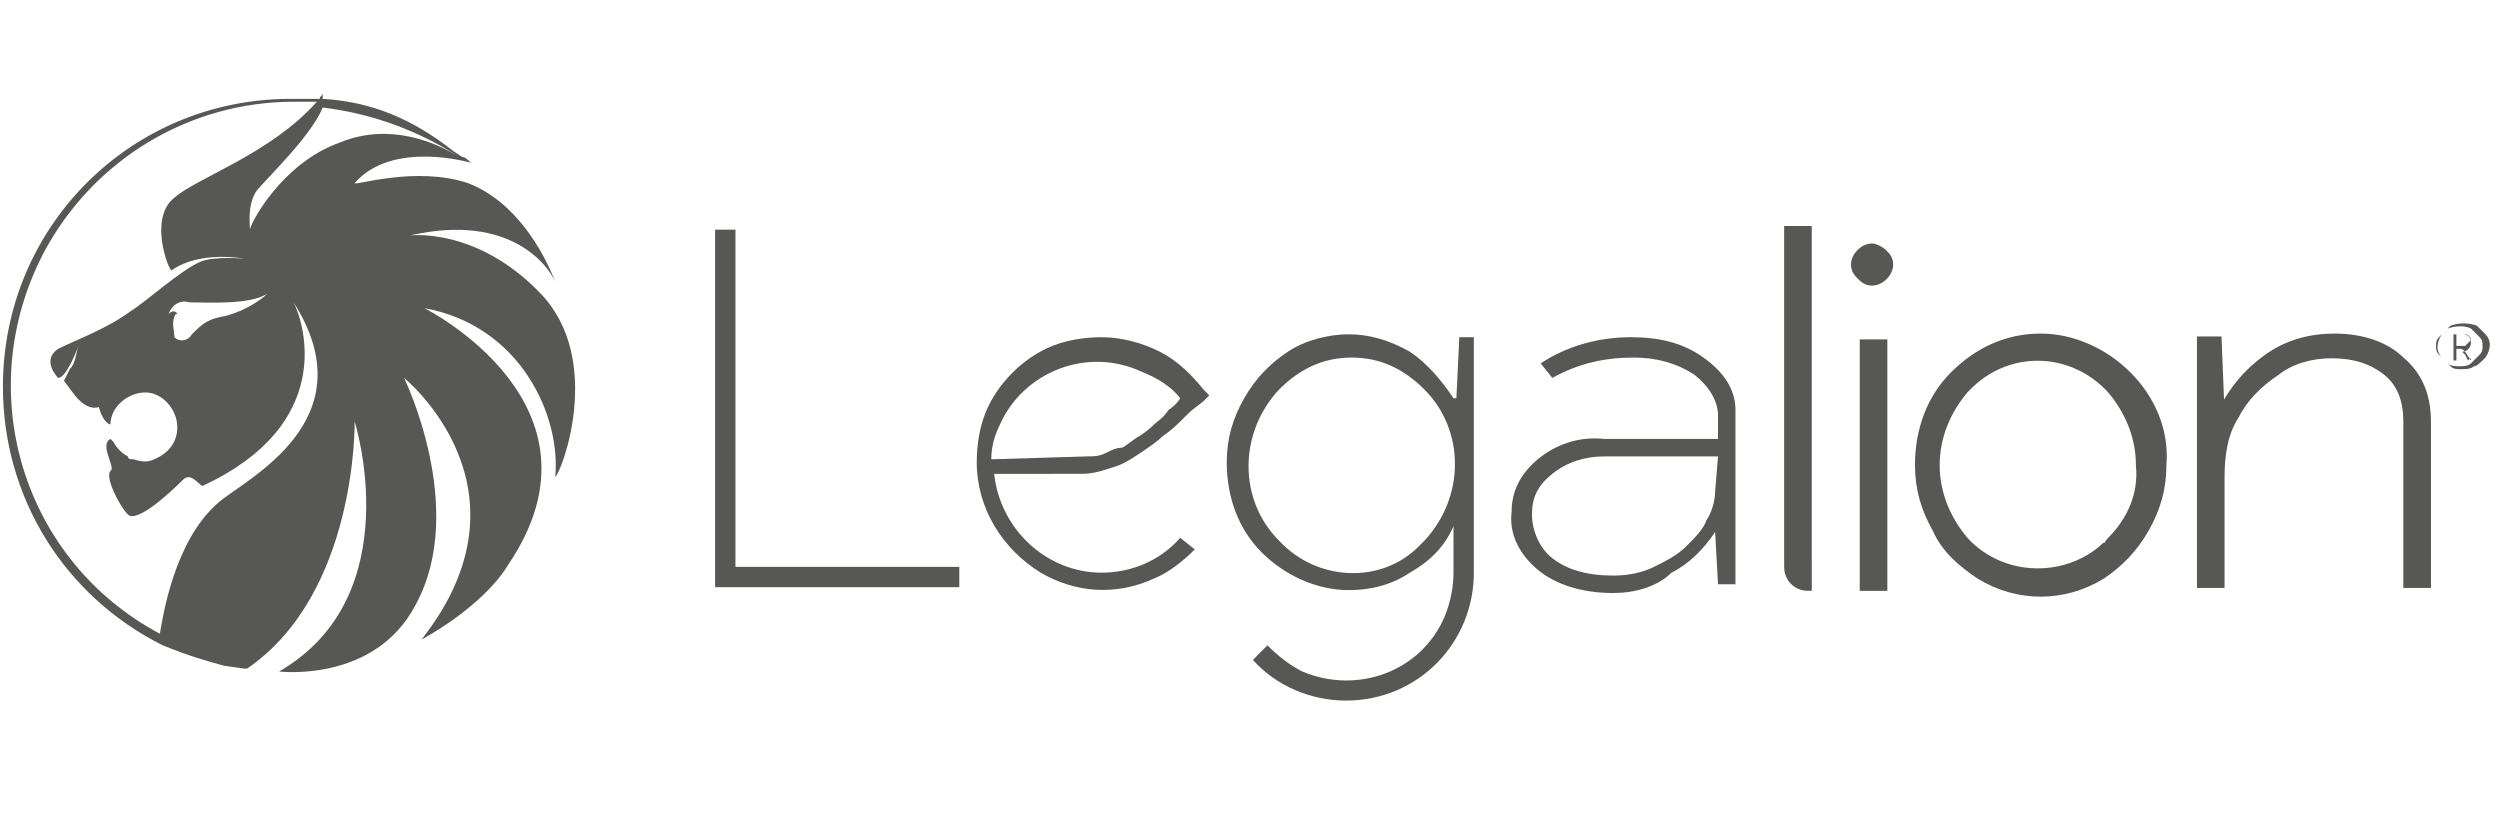
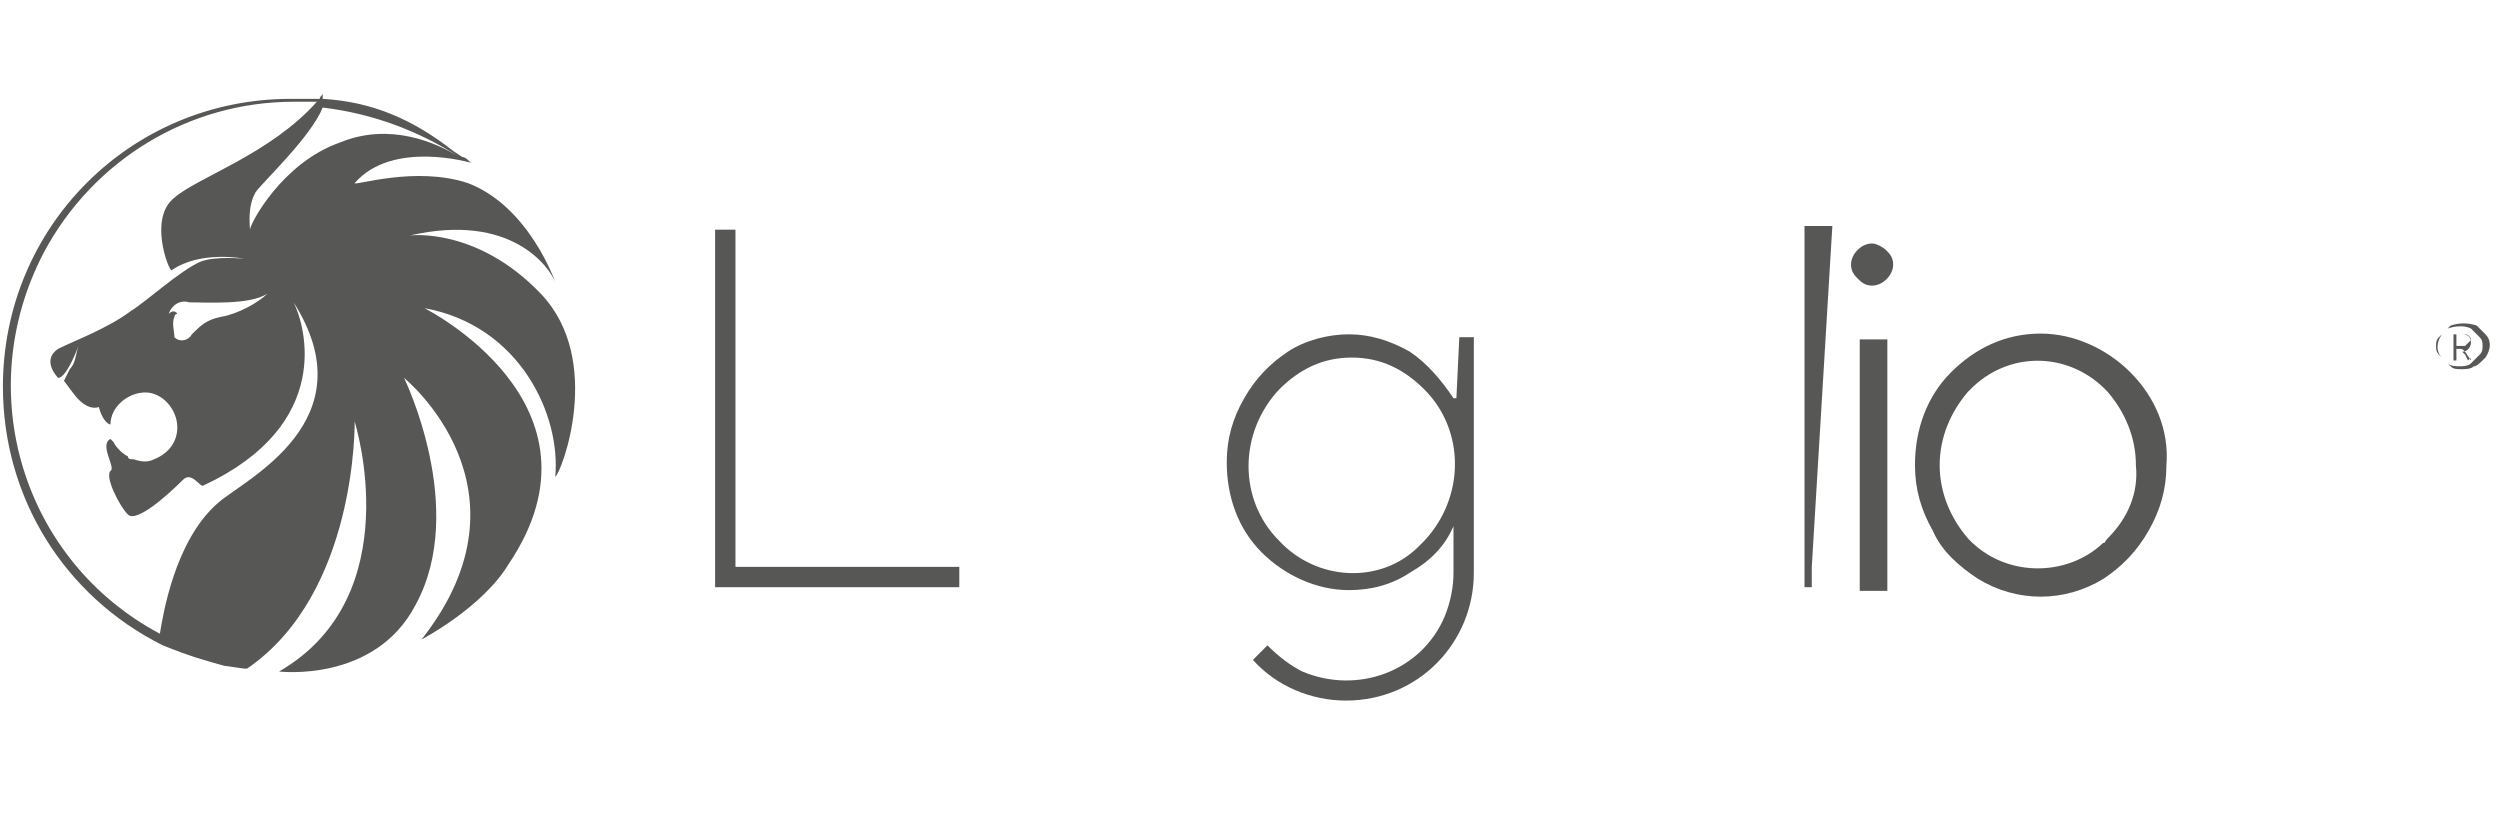
<svg xmlns="http://www.w3.org/2000/svg" version="1.1" id="Capa_1" x="0px" y="0px" viewBox="0 0 86 28.4" style="enable-background:new 0 0 86 28.4;" xml:space="preserve">
  <style type="text/css">
	.st0{fill:#575756;}
	.st1{fill:#575756;stroke:#575756;stroke-width:0.25;stroke-miterlimit:10;}
</style>
  <g id="Capa_2_00000003787336054282852320000011181558154452863135_">
    <g id="Capa_1-2">
      <path class="st0" d="M18.6,10.1c-2.2-2.3-4.5-2-4.5-2c3.5-0.8,4.8,1.1,5,1.6c0,0-0.9-2.6-3-3.4c-1.8-0.6-3.9,0.1-3.9,0    c1.3-1.5,4-0.7,4-0.7c-0.1-0.1-0.2-0.2-0.3-0.2l-0.3-0.2c-1.4-1.1-2.8-1.7-4.5-1.8c0-0.1,0-0.1,0-0.2h0c0,0.1-0.1,0.1-0.1,0.2    c-0.3,0-0.7,0-1,0c-5.5,0-9.9,4.4-9.9,9.9c0,3.8,2.1,7.2,5.5,8.9c1,0.4,1.4,0.5,2.1,0.7l0.7,0.1l0.1,0c3.8-2.6,3.7-8.5,3.7-8.5    c0,0,1.9,6-2.6,8.6c0,0,3.3,0.4,4.7-2.3c1.8-3.3-0.4-7.8-0.4-7.8c0,0,4.7,3.8,0.6,9c0,0,2.1-1.1,3-2.6c3.7-5.5-2.9-8.8-2.9-8.8    c3.3,0.6,4.7,3.7,4.5,5.8C19.3,16.3,20.8,12.4,18.6,10.1z M7.5,17.3c-1.5,1.3-1.9,3.9-2,4.5c-4.7-2.5-6.5-8.3-4-13.1    c1.7-3.2,5-5.2,8.6-5.2c0.3,0,0.5,0,0.8,0C9.3,5.3,6.8,6.1,6,6.8C5.1,7.5,5.8,9.3,5.9,9.3c1-0.7,2.5-0.4,2.5-0.4s-1-0.1-1.5,0.1    C6.2,9.3,5,10.4,4.5,10.7C3.7,11.3,2.6,11.7,2,12C1.4,12.4,2,13,2,13l0,0c0.3,0,0.7-1.1,0.7-1.1c-0.1,0.3-0.1,0.6-0.3,0.8    c-0.2,0.4-0.2,0.4-0.2,0.4l0,0l0.3,0.4C3,14.2,3.4,14,3.4,14l0,0c0.1,0.4,0.3,0.6,0.4,0.6c0-0.6,0.6-1.1,1.2-1.1    c0.6,0,1.1,0.6,1.1,1.2c0,0.5-0.3,0.9-0.8,1.1c-0.2,0.1-0.4,0.1-0.7,0c-0.1,0-0.2,0-0.2-0.1c-0.2-0.1-0.4-0.3-0.5-0.5    c-0.1-0.1-0.1-0.1-0.1-0.1s0,0,0,0c-0.4,0.2,0.2,1,0,1.1c-0.2,0.2,0.3,1.2,0.6,1.5s1.4-0.7,1.9-1.2c0.3-0.3,0.6,0.3,0.7,0.2    c4.5-2.1,3.5-5.5,3.1-6.3C12.7,14.5,8.4,16.5,7.5,17.3z M5.8,10.8C5.8,10.8,5.8,10.8,5.8,10.8c0.1-0.3,0.4-0.5,0.7-0.4    c0.6,0,2.1,0.1,2.7-0.3c0,0,0,0,0,0c-0.3,0.3-1,0.7-1.6,0.8c-0.5,0.1-0.7,0.3-1,0.6c-0.1,0.2-0.4,0.3-0.6,0.1    C6,11.4,5.9,11.1,6,10.9c0,0,0-0.1,0.1-0.1l0,0l0,0C6.1,10.8,6,10.6,5.8,10.8z M8.6,7.9L8.6,7.9c0-0.1-0.1-0.8,0.2-1.3    c0.3-0.4,1.9-1.9,2.3-2.9c1.7,0.2,3.3,0.8,4.7,1.7c-0.8-0.5-2.4-1.2-4.1-0.5C9.7,5.6,8.6,7.7,8.6,7.9z" />
      <path class="st0" d="M24.6,7.9h0.7v11.6H33v0.7h-8.4V7.9z" />
-       <path class="st0" d="M34.2,16.3c0.2,1.9,1.8,3.4,3.7,3.4c1,0,2-0.4,2.7-1.2l0.5,0.4c-0.4,0.4-0.9,0.8-1.4,1    c-1.3,0.6-2.7,0.5-3.9-0.2c-1.3-0.8-2.2-2.2-2.2-3.8c0-0.6,0.1-1.2,0.3-1.7c0.4-1,1.3-1.9,2.3-2.3c0.5-0.2,1.1-0.3,1.7-0.3    c0.7,0,1.4,0.2,2,0.5c0.6,0.3,1.1,0.8,1.5,1.3l0.2,0.2l-0.2,0.2c-0.1,0.1-0.3,0.2-0.6,0.5c-0.3,0.3-0.5,0.5-0.8,0.7    c-0.2,0.2-0.5,0.4-0.8,0.6c-0.3,0.2-0.6,0.4-1,0.5c-0.3,0.1-0.6,0.2-1,0.2L34.2,16.3z M37.4,15.7c0.2,0,0.4,0,0.6-0.1    c0.2-0.1,0.4-0.2,0.6-0.2c0.2-0.1,0.4-0.3,0.6-0.4c0.3-0.2,0.4-0.3,0.5-0.4c0.1-0.1,0.3-0.2,0.5-0.5c0.3-0.2,0.4-0.4,0.4-0.4    c-0.3-0.4-0.8-0.7-1.3-0.9c-1.9-0.9-4.1,0-4.9,1.8c-0.2,0.4-0.3,0.8-0.3,1.2L37.4,15.7z" />
      <path class="st0" d="M50.7,19.7c0,2.4-1.9,4.4-4.4,4.4c-1.2,0-2.4-0.5-3.2-1.4l0.5-0.5c0.4,0.4,0.8,0.7,1.2,0.9    c1.9,0.8,4.1,0,4.9-1.9c0.2-0.5,0.3-1,0.3-1.5v-1.6c-0.3,0.7-0.8,1.2-1.5,1.6c-0.6,0.4-1.3,0.6-2.1,0.6c-1.1,0-2.2-0.5-3-1.3    c-0.8-0.8-1.2-1.9-1.2-3.1c0-0.8,0.2-1.5,0.6-2.2c0.4-0.7,0.9-1.2,1.5-1.6c0.6-0.4,1.4-0.6,2.1-0.6c0.7,0,1.4,0.2,2.1,0.6    c0.6,0.4,1.1,1,1.5,1.6h0.1l0.1-2.1h0.5L50.7,19.7z M46.5,12.3c-1,0-1.8,0.4-2.5,1.1c-1.4,1.5-1.4,3.8,0,5.2    c1.3,1.4,3.5,1.5,4.8,0.2c0.1-0.1,0.1-0.1,0.2-0.2c1.4-1.5,1.4-3.8,0-5.2C48.3,12.7,47.5,12.3,46.5,12.3z" />
-       <path class="st0" d="M55.5,20.4c-1.1,0-2-0.3-2.6-0.8c-0.6-0.5-1-1.2-0.9-2c0-0.7,0.3-1.3,0.9-1.8c0.6-0.5,1.4-0.8,2.3-0.7h3.9    v-0.8c0-0.5-0.3-1-0.8-1.4c-0.6-0.4-1.3-0.6-2.1-0.6c-1,0-1.9,0.2-2.8,0.7L53,12.5c0.9-0.6,2-0.9,3.1-0.9c1,0,1.8,0.2,2.5,0.7    c0.7,0.5,1.1,1.1,1.1,1.8v6h-0.6l-0.1-1.8h0c-0.4,0.6-0.9,1.1-1.5,1.4C57,20.2,56.2,20.4,55.5,20.4z M59.1,15.7h-3.9    c-0.7,0-1.3,0.2-1.8,0.6c-0.5,0.4-0.7,0.8-0.7,1.4c0,0.6,0.3,1.2,0.7,1.5c0.5,0.4,1.2,0.6,2.1,0.6c0.5,0,1-0.1,1.4-0.3    c0.4-0.2,0.8-0.4,1.1-0.7c0.3-0.3,0.6-0.6,0.7-0.9c0.2-0.3,0.3-0.7,0.3-1L59.1,15.7z" />
-       <path class="st1" d="M62.2,19.5C62.2,19.5,62.2,19.5,62.2,19.5l0,0.7c-0.4,0-0.7-0.3-0.7-0.7c0,0,0,0,0,0V7.9h0.7L62.2,19.5z" />
+       <path class="st1" d="M62.2,19.5C62.2,19.5,62.2,19.5,62.2,19.5l0,0.7c0,0,0,0,0,0V7.9h0.7L62.2,19.5z" />
      <path class="st1" d="M63.8,9.1c0-0.3,0.3-0.6,0.6-0.6c0.1,0,0.3,0.1,0.4,0.2c0.1,0.1,0.2,0.2,0.2,0.4c0,0.3-0.3,0.6-0.6,0.6    c-0.2,0-0.3-0.1-0.4-0.2C63.9,9.4,63.8,9.3,63.8,9.1z M64.1,11.8h0.7v8.4h-0.7V11.8z" />
      <path class="st1" d="M70.2,11.6c1.1,0,2.2,0.5,3,1.3c0.8,0.8,1.3,1.9,1.2,3.1c0,0.8-0.2,1.5-0.6,2.2c-0.4,0.7-0.9,1.2-1.5,1.6    c-1.3,0.8-2.9,0.8-4.2,0c-0.6-0.4-1.2-0.9-1.5-1.6C66.2,17.5,66,16.8,66,16c0-1.2,0.4-2.3,1.2-3.1C68,12.1,69,11.6,70.2,11.6z     M66.6,16c0,1,0.4,1.9,1,2.6c1.3,1.4,3.5,1.4,4.8,0.2c0.1,0,0.1-0.1,0.2-0.2c0.7-0.7,1.1-1.6,1-2.6c0-1-0.4-1.9-1-2.6    c-1.3-1.4-3.4-1.5-4.8-0.2c-0.1,0.1-0.1,0.1-0.2,0.2C67,14.1,66.6,15,66.6,16z" />
-       <path class="st1" d="M76.4,14.2c0.4-0.8,0.9-1.4,1.6-1.9c0.7-0.5,1.5-0.7,2.3-0.7c1,0,1.8,0.3,2.3,0.8c0.6,0.5,0.9,1.2,0.9,2.1    v5.6h-0.7v-5.6c0-0.7-0.2-1.3-0.7-1.7c-0.5-0.4-1.1-0.6-1.9-0.6c-0.7,0-1.4,0.2-1.9,0.6c-0.6,0.4-1.1,0.9-1.4,1.5    c-0.4,0.6-0.5,1.4-0.5,2.1v3.7h-0.7v-8.4h0.6L76.4,14.2L76.4,14.2z" />
      <path class="st0" d="M85.1,12.6c-0.1,0.1-0.3,0.1-0.4,0.1c-0.2,0-0.3,0-0.4-0.1c-0.1-0.1-0.2-0.2-0.3-0.3c-0.2-0.2-0.2-0.5,0-0.8    c0.1-0.1,0.2-0.2,0.3-0.3c0.3-0.1,0.6-0.1,0.9,0c0.1,0.1,0.2,0.2,0.3,0.3c0.2,0.2,0.2,0.5,0,0.8C85.3,12.5,85.2,12.6,85.1,12.6z     M85.3,11.6c-0.1-0.1-0.2-0.2-0.3-0.3c-0.2-0.1-0.5-0.1-0.8,0c-0.1,0.1-0.2,0.2-0.3,0.3c-0.1,0.1-0.1,0.2-0.1,0.3    c0,0.1,0,0.2,0.1,0.3c0.1,0.1,0.2,0.2,0.3,0.3c0.1,0.1,0.3,0.1,0.4,0.1c0.1,0,0.3,0,0.4-0.1c0.1-0.1,0.2-0.2,0.3-0.3    c0.1-0.1,0.1-0.2,0.1-0.3C85.4,11.8,85.4,11.7,85.3,11.6z M85,12.4C85,12.4,84.9,12.4,85,12.4C84.9,12.3,84.9,12.3,85,12.4    l-0.2-0.3C84.7,12,84.7,12,84.6,12h-0.1v0.4h-0.1v-0.9h0.3c0.2,0,0.3,0.1,0.3,0.3c0,0,0,0,0,0c0,0.1-0.1,0.3-0.3,0.3c0,0,0,0,0,0    c0,0,0,0,0.1,0.1l0.1,0.2C85,12.3,85,12.3,85,12.4C85,12.3,85,12.3,85,12.4C85,12.3,85,12.3,85,12.4L85,12.4L85,12.4L85,12.4    C85,12.4,85,12.4,85,12.4z M85,11.7c0-0.1-0.1-0.2-0.2-0.2h-0.3v0.4h0.3C84.8,11.9,84.9,11.8,85,11.7C85,11.7,85,11.7,85,11.7z" />
    </g>
  </g>
</svg>